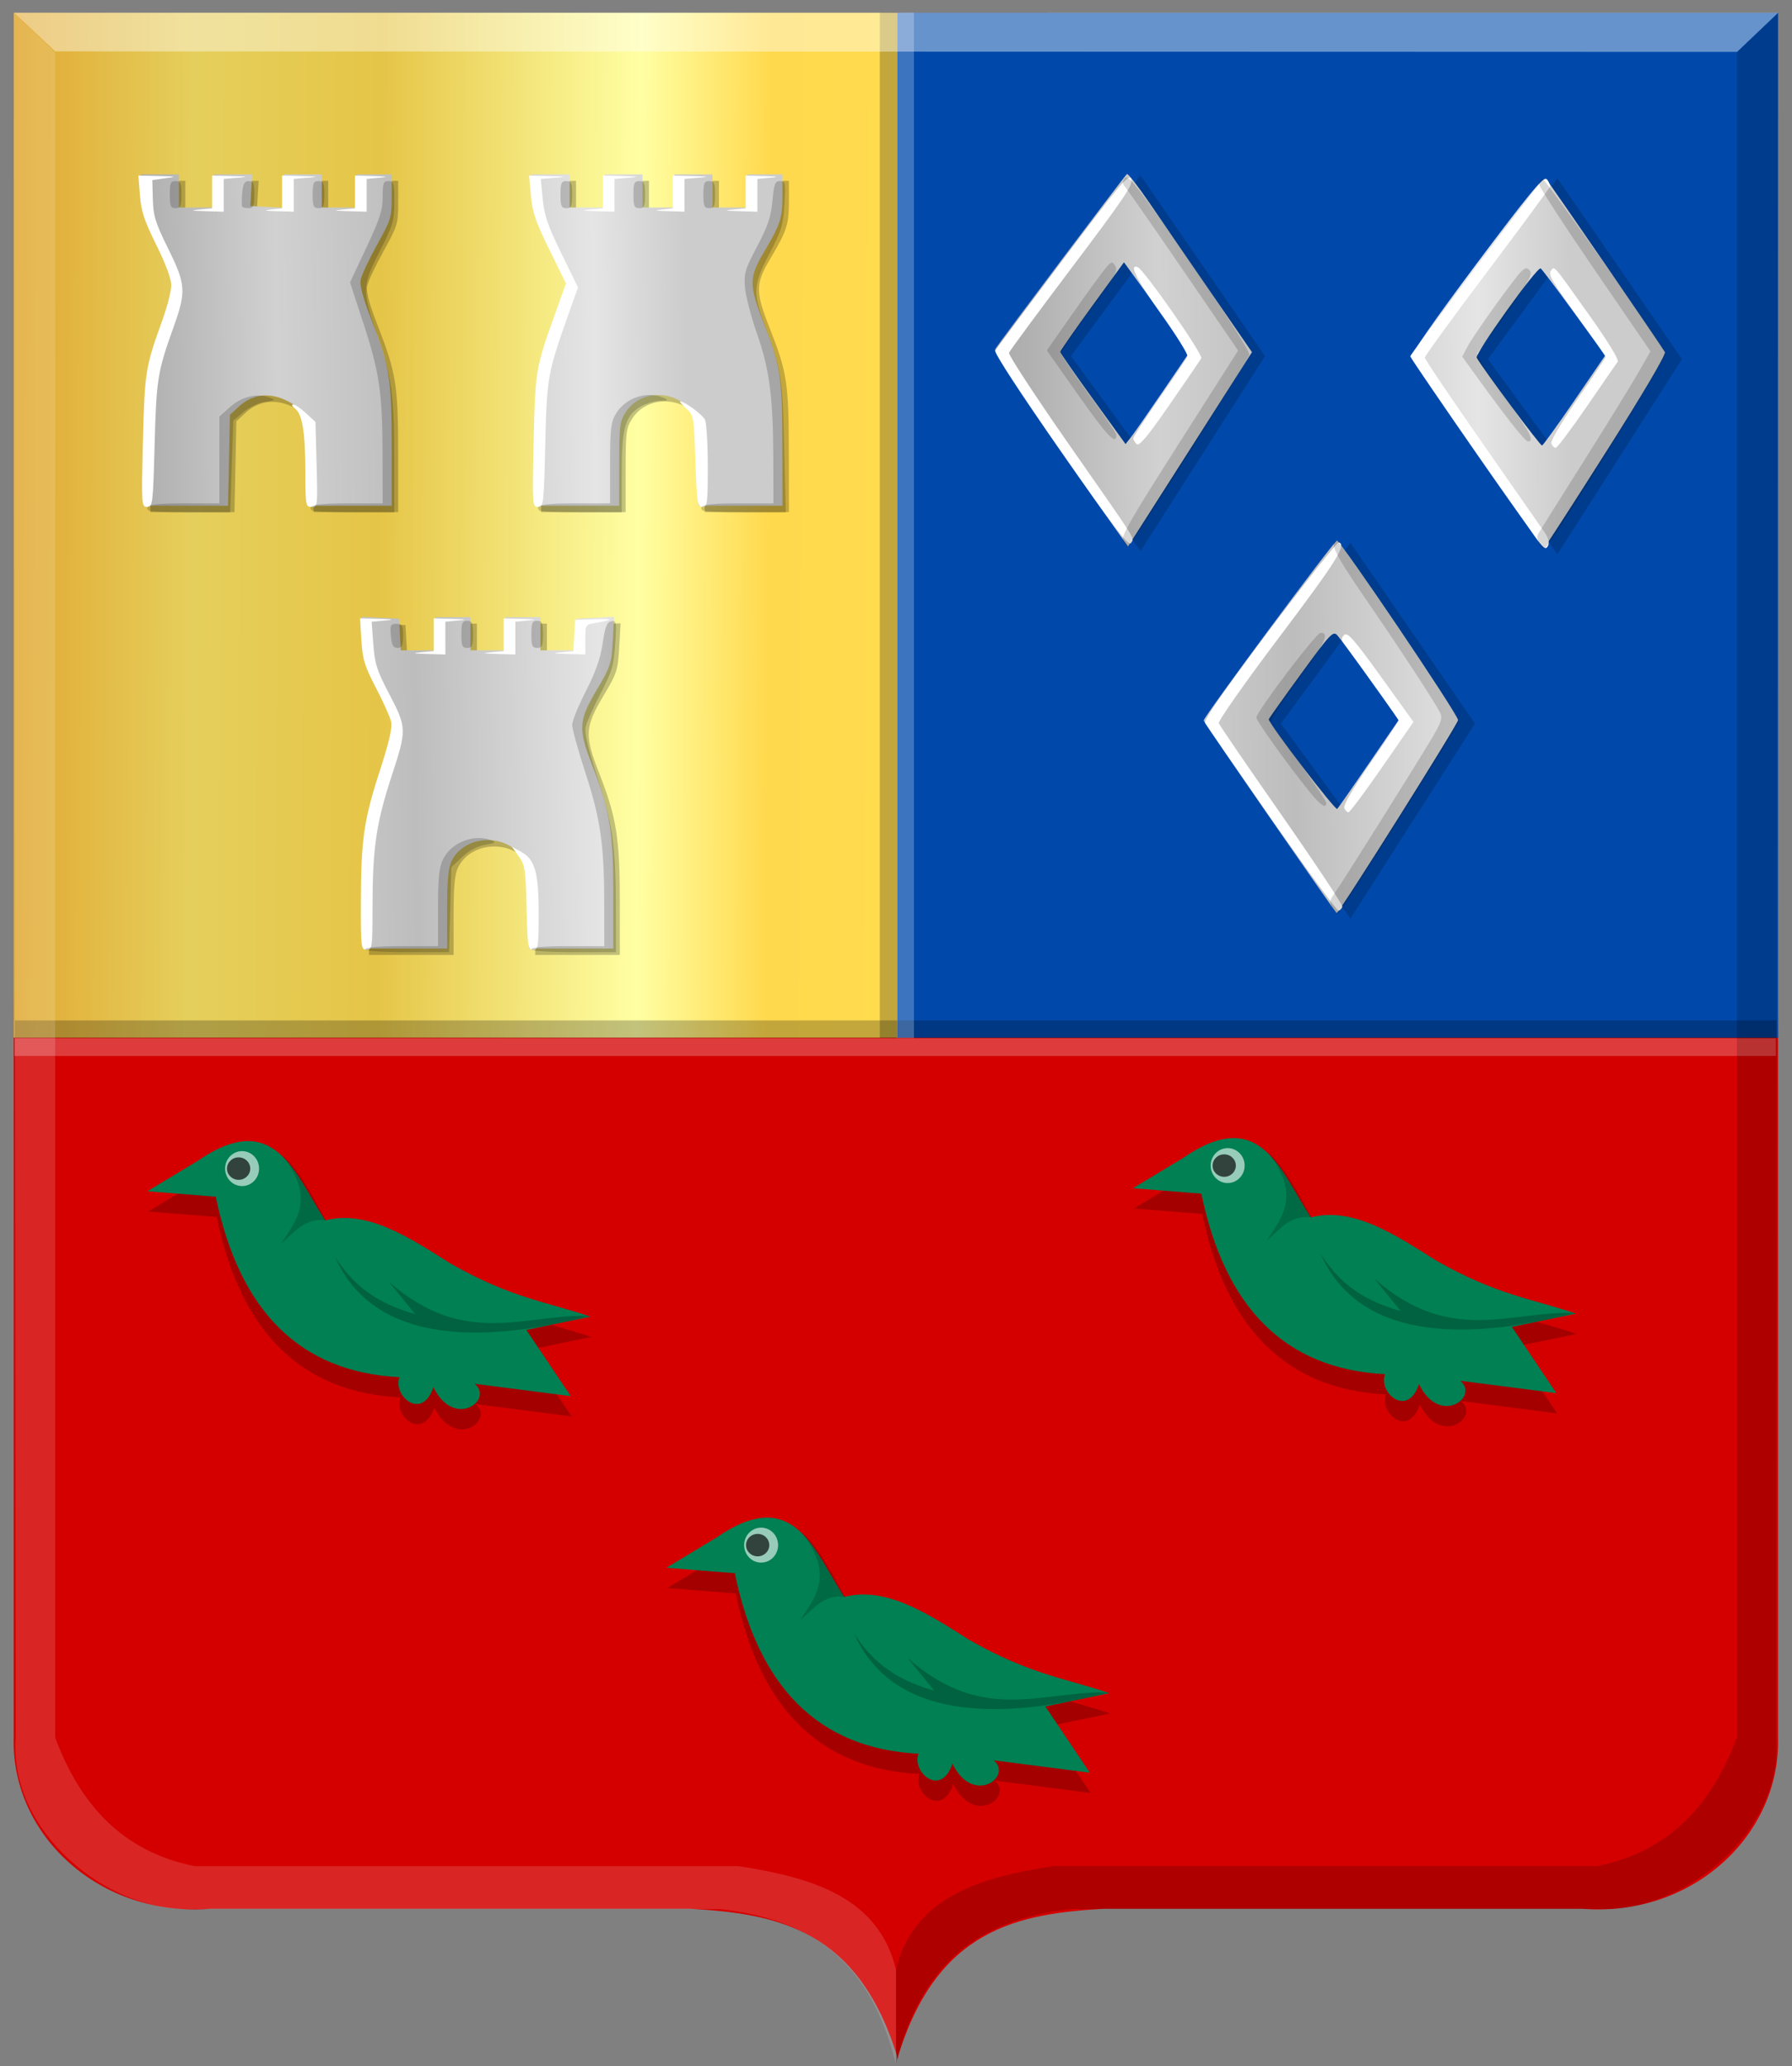
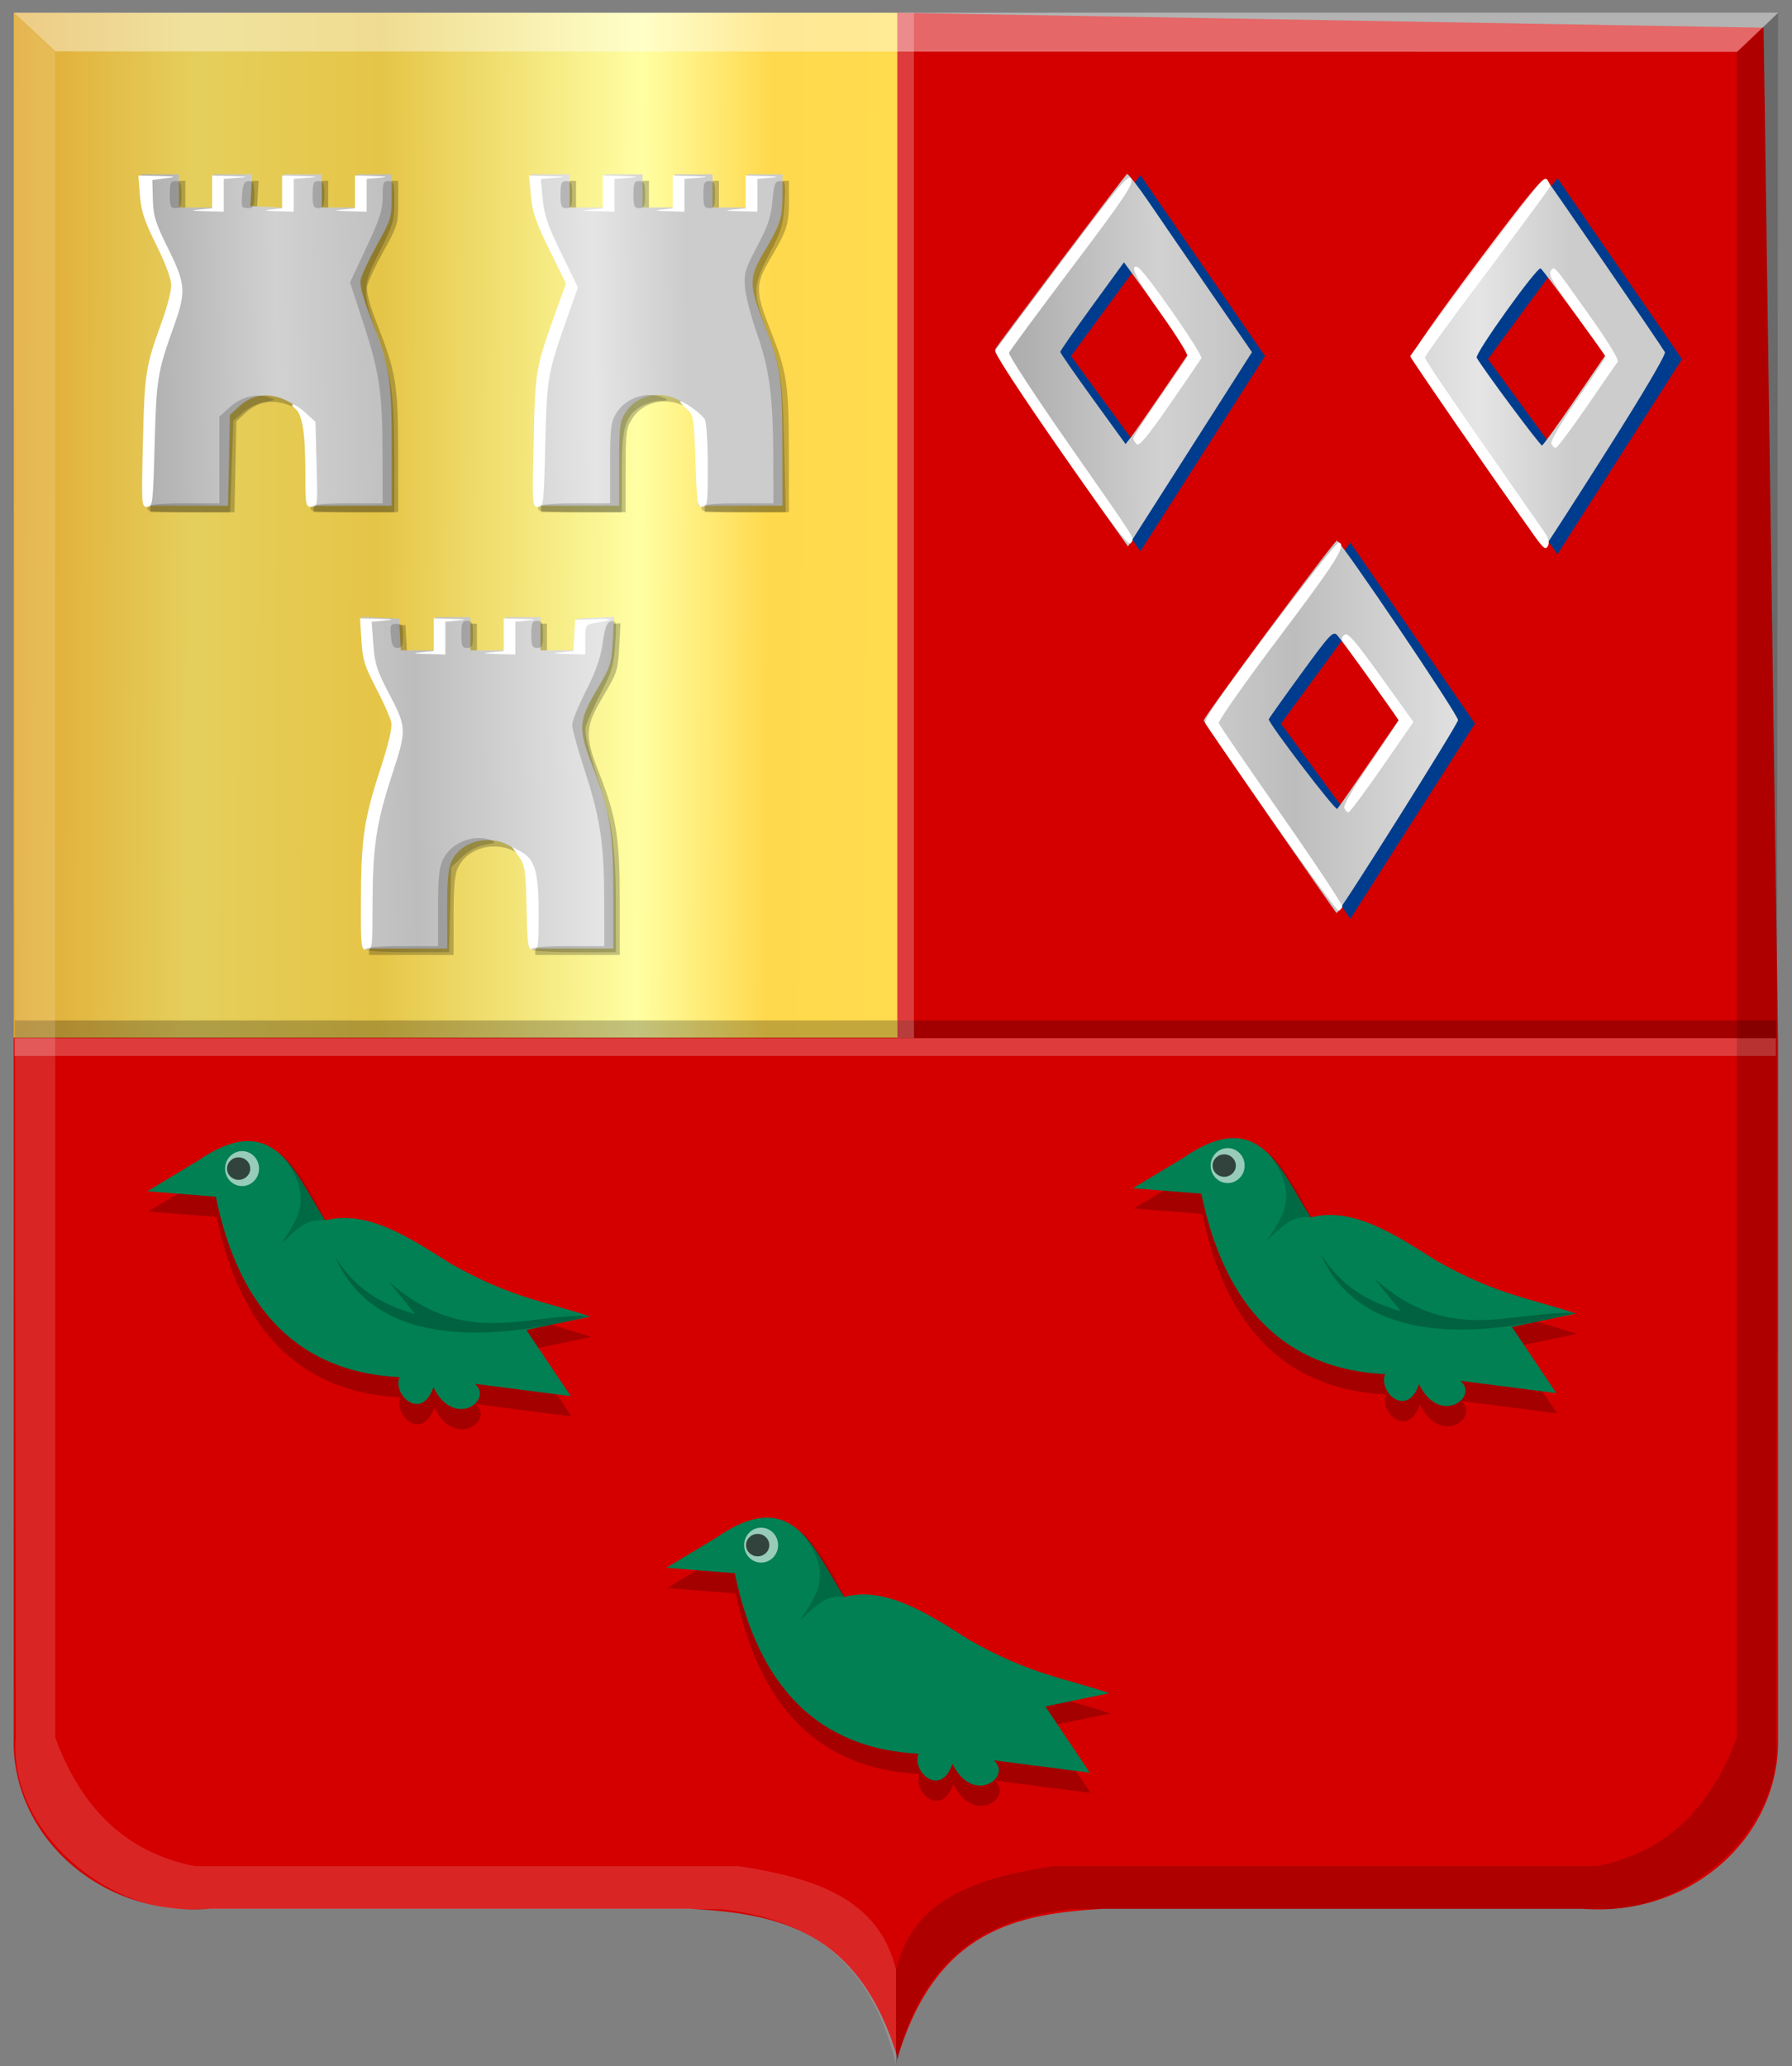
<svg xmlns="http://www.w3.org/2000/svg" xmlns:ns1="http://www.inkscape.org/namespaces/inkscape" xmlns:ns2="http://sodipodi.sourceforge.net/DTD/sodipodi-0.dtd" xmlns:xlink="http://www.w3.org/1999/xlink" width="331.938" height="382.656" id="svg26481" version="1.1" ns1:version="0.48.4 r9939" ns2:docname="Gasstel.svg">
  <rect width="100%" height="100%" fill="#808080" stroke="none" />
  <defs id="defs26483">
    <linearGradient ns1:collect="always" xlink:href="#linearGradient21651" id="linearGradient4421" gradientUnits="userSpaceOnUse" x1="0" y1="174.07" x2="30" y2="174.07" gradientTransform="translate(0,158.891)" />
    <linearGradient id="linearGradient21651">
      <stop id="stop21653" offset="0" style="stop-color:#cc992d;stop-opacity:1;" />
      <stop id="stop21655" offset="0.143" style="stop-color:#e1a832;stop-opacity:1;" />
      <stop style="stop-color:#e5cf5c;stop-opacity:1;" offset="0.321" id="stop21657" />
      <stop id="stop21659" offset="0.5" style="stop-color:#e5c547;stop-opacity:1;" />
      <stop style="stop-color:#ffffa3;stop-opacity:1;" offset="0.75" id="stop21661" />
      <stop id="stop21663" offset="0.875" style="stop-color:#ffd94d;stop-opacity:1;" />
      <stop style="stop-color:#ffdb4e;stop-opacity:1;" offset="1" id="stop21665" />
    </linearGradient>
    <linearGradient gradientUnits="userSpaceOnUse" y2="174.07" x2="30" y1="174.07" x1="0" id="linearGradient4379" xlink:href="#linearGradient21651" ns1:collect="always" />
    <linearGradient id="linearGradient4070-8-2-8-8-7-0-6-5">
      <stop style="stop-color:#a3a3a3;stop-opacity:1;" offset="0" id="stop4072-1-2-6-4-1-4-7-9" />
      <stop style="stop-color:#b0b0b0;stop-opacity:1;" offset="0.143" id="stop4074-8-0-7-0-4-8-7-1" />
      <stop id="stop4076-6-1-0-3-7-5-9-8" offset="0.321" style="stop-color:#d1d1d1;stop-opacity:1;" />
      <stop style="stop-color:#bdbdbd;stop-opacity:1;" offset="0.5" id="stop4078-0-2-8-7-6-7-6-1" />
      <stop id="stop4080-2-7-1-8-8-3-4-7" offset="0.75" style="stop-color:#e5e5e5;stop-opacity:1;" />
      <stop style="stop-color:#cccccc;stop-opacity:1;" offset="0.875" id="stop4082-4-7-8-3-2-3-1-8" />
      <stop id="stop4084-9-0-3-1-3-0-9-6" offset="1" style="stop-color:#cccccc;stop-opacity:1;" />
    </linearGradient>
    <linearGradient gradientUnits="userSpaceOnUse" y2="204.963" x2="29.643" y1="204.963" x1="3.214" id="linearGradient4389" xlink:href="#linearGradient4070-8-2-8-8-7-0-6-5" ns1:collect="always" gradientTransform="translate(336.429,486.112)" />
    <linearGradient ns1:collect="always" xlink:href="#linearGradient4070-8-2-8-8-7-0-6-5" id="linearGradient27134" x1="19.116" y1="257.417" x2="156.125" y2="255.397" gradientUnits="userSpaceOnUse" />
    <linearGradient ns1:collect="always" xlink:href="#linearGradient21651" id="linearGradient27142" x1="-14.825" y1="247.681" x2="177.658" y2="248.691" gradientUnits="userSpaceOnUse" />
    <linearGradient ns1:collect="always" xlink:href="#linearGradient4070-8-2-8-8-7-0-6-5" id="linearGradient27150" x1="181.939" y1="252.798" x2="319.592" y2="252.083" gradientUnits="userSpaceOnUse" />
  </defs>
  <ns2:namedview id="base" pagecolor="#ffffff" bordercolor="#666666" borderopacity="1.0" ns1:pageopacity="0.0" ns1:pageshadow="2" ns1:zoom="0.7" ns1:cx="0.33687587" ns1:cy="167.42658" ns1:document-units="px" ns1:current-layer="layer1" showgrid="false" fit-margin-top="0" fit-margin-left="0" fit-margin-right="0" fit-margin-bottom="0" ns1:window-width="1600" ns1:window-height="837" ns1:window-x="-8" ns1:window-y="-8" ns1:window-maximized="1" />
  <g ns1:label="Laag 1" ns1:groupmode="layer" id="layer1" transform="translate(-11.188,-151.406)">
    <path style="fill:#d40000;fill-opacity:1;stroke:#000000;stroke-width:2.05px;stroke-linecap:butt;stroke-linejoin:miter;stroke-opacity:0" d="m 177.519,153.778 -161.503,2.367 -2.292,188.378 0,128.616 C 13.185,491.325 29.712,506.599 50.193,504.943 l 46.095,0 42.749,0 c 15.917,0.93 31.2,3.574 38.482,27.828 z" id="path2830" ns2:nodetypes="ccccccccc" ns1:connector-curvature="0" />
    <path style="fill:#d40000;fill-opacity:1;stroke:#000000;stroke-width:2.05px;stroke-linecap:butt;stroke-linejoin:miter;stroke-opacity:0" d="m 177.388,153.775 160.477,2.761 2.673,187.592 0,129.007 c 0.537,18.186 -15.924,33.46 -36.325,31.804 l -45.914,0 -42.581,0 c -15.855,0.93 -31.077,3.574 -38.331,27.828 -8.25,-124.432 -19.594,-248.152 0,-378.992 z" id="path2830-1" ns2:nodetypes="ccccccccc" ns1:connector-curvature="0" />
    <rect style="fill:url(#linearGradient27142);fill-opacity:1;stroke:#000000;stroke-width:0.53;stroke-miterlimit:4;stroke-opacity:0;stroke-dasharray:none" id="rect3956" width="163.668" height="189.832" x="13.724" y="153.775" />
-     <rect style="fill:#0049ab;fill-opacity:1;stroke:#000000;stroke-width:0.53;stroke-miterlimit:4;stroke-opacity:0;stroke-dasharray:none" id="rect3956-1" width="163.156" height="189.833" x="177.387" y="153.775" />
    <rect style="fill:#000000;fill-opacity:0.238;stroke:#000000;stroke-width:0.518;stroke-miterlimit:4;stroke-opacity:0;stroke-dasharray:none" id="rect5695" width="326.298" height="3.274" x="13.952" y="340.407" />
    <rect style="fill:#ffffff;fill-opacity:0.238;stroke:#000000;stroke-width:0.518;stroke-miterlimit:4;stroke-opacity:0;stroke-dasharray:none" id="rect5695-4" width="326.298" height="3.274" x="13.849" y="343.711" />
-     <rect style="fill:#000000;fill-opacity:0.238;stroke:#000000;stroke-width:0.388;stroke-miterlimit:4;stroke-opacity:0;stroke-dasharray:none" id="rect5695-2" width="189.921" height="3.161" x="153.737" y="-177.321" transform="matrix(0,1,-1,0,0,0)" />
    <rect style="fill:#ffffff;fill-opacity:0.238;stroke:#000000;stroke-width:0.388;stroke-miterlimit:4;stroke-opacity:0;stroke-dasharray:none" id="rect5695-2-9" width="189.938" height="3.161" x="153.74" y="-180.479" transform="matrix(0,1,-1,0,0,0)" />
    <path ns2:nodetypes="cccccccccccc" id="path5151-9-5-3" d="m 222.431,183.852 -25.181,33.512 25.181,36.151 3.41,-12.666 -2.754,-5.014 -13.509,-18.471 12.197,-16.624 12.066,16.756 -11.804,17.152 0.394,18.867 23.083,-36.151 -23.083,-33.512 z" style="fill:#003c8d;fill-opacity:1;stroke:#000000;stroke-width:1.856px;stroke-linecap:butt;stroke-linejoin:miter;stroke-opacity:0" ns1:connector-curvature="0" />
    <path ns2:nodetypes="cccccccccccc" id="path5151-9-5-3-7" d="m 299.668,184.41 -25.181,33.512 25.181,36.151 3.41,-12.666 -2.754,-5.014 -13.509,-18.471 12.197,-16.624 12.066,16.756 -11.804,17.152 0.394,18.867 23.083,-36.151 -23.083,-33.512 z" style="fill:#003c8d;fill-opacity:1;stroke:#000000;stroke-width:1.856px;stroke-linecap:butt;stroke-linejoin:miter;stroke-opacity:0" ns1:connector-curvature="0" />
    <path ns2:nodetypes="cccccccccccc" id="path5151-9-5-3-0" d="m 261.319,251.916 -25.181,33.512 25.181,36.151 3.41,-12.666 -2.754,-5.014 -13.509,-18.471 12.197,-16.624 12.066,16.756 -11.804,17.152 0.394,18.867 23.083,-36.151 -23.083,-33.512 z" style="fill:#003c8d;fill-opacity:1;stroke:#000000;stroke-width:1.856px;stroke-linecap:butt;stroke-linejoin:miter;stroke-opacity:0" ns1:connector-curvature="0" />
    <path ns1:connector-curvature="0" style="fill:#000000;fill-opacity:0.173;stroke:#000000;stroke-width:2.05px;stroke-linecap:butt;stroke-linejoin:miter;stroke-opacity:0" d="m 340.538,153.816 -7.623,7.288 0,312.072 c -4.581,12.388 -12.445,21.167 -25.851,23.853 l -100.751,0 c -13.692,2.105 -25.945,5.769 -29.165,19.215 l 0,17.558 c 5.111,-21.033 17.717,-27.084 32.479,-28.822 l 98.431,0 c 15.157,0.385 33.514,-14.327 32.147,-31.804 l 0.331,-319.361 z" id="path4051-6" ns2:nodetypes="ccccccccccc" />
    <path ns2:nodetypes="ccccc" ns1:connector-curvature="0" style="fill:#ffffff;fill-opacity:0.405;stroke:#000000;stroke-width:2.05px;stroke-linecap:butt;stroke-linejoin:miter;stroke-opacity:0" d="m 13.767,153.761 7.647,7.163 311.532,0.09 7.628,-7.261 z" id="path10406" />
    <path ns1:connector-curvature="0" style="fill:#ffffff;fill-opacity:0.145;stroke:#000000;stroke-width:2.05px;stroke-linecap:butt;stroke-linejoin:miter;stroke-opacity:0" d="m 13.778,153.842 7.623,7.288 0,312.072 c 4.581,12.388 12.445,21.167 25.851,23.853 l 100.751,0 c 13.692,2.105 25.945,5.769 29.165,19.215 l 0,17.558 C 172.055,512.796 159.45,506.745 144.687,505.006 l -98.431,0 C 31.1,505.392 12.743,490.679 14.109,473.203 L 13.778,153.842 z" id="path4051" ns2:nodetypes="ccccccccccc" />
    <path style="fill:#000000;fill-opacity:0.231" d="m 79.542,318.271 c 0,-11.658 0.618,-15.476 3.842,-23.726 2.737,-7.007 2.647,-8.46 -0.895,-14.398 -2.406,-4.034 -2.604,-4.647 -2.837,-8.815 l -0.251,-4.48 3.447,0.168 3.447,0.168 0.163,2.929 0.163,2.929 3.212,0 3.212,0 0,-3.068 0,-3.068 3.241,0 3.241,0 0,3.068 0,3.068 3.241,0 3.241,0 0,-3.068 0,-3.068 3.241,0 3.241,0 0,3.068 0,3.068 3.212,0 3.212,0 0.163,-2.929 0.163,-2.929 3.447,-0.168 3.447,-0.168 -0.251,4.48 c -0.234,4.169 -0.431,4.782 -2.837,8.815 -3.542,5.938 -3.633,7.391 -0.895,14.398 3.223,8.251 3.842,12.069 3.842,23.726 l 0,10.006 -7.832,0 -7.832,0 0,-7.392 c 0,-6.347 -0.151,-7.645 -1.056,-9.178 -2.857,-4.841 -10.736,-4.639 -13.229,0.339 -0.63,1.258 -0.836,3.469 -0.836,8.951 l 0,7.28 -7.832,0 -7.832,0 0,-10.006 z M 39.041,235.247 c 0.009,-12.365 0.398,-14.861 3.603,-23.105 2.628,-6.761 2.606,-8.217 -0.191,-12.792 -2.748,-4.495 -3.96,-8.069 -3.96,-11.683 l 0,-2.77 3.511,0 3.511,0 0,3.068 0,3.068 3.241,0 3.241,0 0,-3.068 0,-3.068 3.549,0 3.549,0 -0.174,2.929 -0.174,2.929 3.106,0.167 3.106,0.167 0,-3.096 0,-3.096 3.511,0 3.511,0 0,3.068 0,3.068 3.241,0 3.241,0 0,-3.068 0,-3.068 3.241,0 3.241,0 0,4.068 c 0,3.866 -0.135,4.312 -2.723,8.974 -1.498,2.698 -2.858,5.602 -3.023,6.453 -0.206,1.065 0.397,3.333 1.934,7.27 3.423,8.771 3.795,11.075 3.804,23.584 l 0.008,11.019 -7.832,0 -7.832,0 0,-7.559 c 0,-9.011 -0.471,-10.389 -4.126,-12.059 -3.084,-1.409 -6.108,-0.975 -8.487,1.219 l -1.7,1.568 -0.174,8.416 -0.174,8.416 -7.793,0 -7.793,0 0.008,-11.019 z m 72.376,0 c 0.009,-12.475 0.385,-14.825 3.752,-23.45 1.2,-3.074 2.182,-6.073 2.182,-6.666 0,-1.064 -0.887,-2.974 -4.268,-9.195 -1.315,-2.419 -1.809,-4.134 -2.051,-7.113 l -0.319,-3.926 3.589,0 3.589,0 0,3.068 0,3.068 3.241,0 3.241,0 0,-3.068 0,-3.068 3.511,0 3.511,0 0,3.068 0,3.068 2.971,0 2.971,0 0,-3.068 0,-3.068 3.511,0 3.511,0 0,3.068 0,3.068 3.241,0 3.241,0 0,-3.068 0,-3.068 3.241,0 3.241,0 0,3.841 c 0,4.26 -0.377,5.41 -3.498,10.671 -2.714,4.574 -2.719,6.042 -0.049,12.825 3.198,8.125 3.506,10.115 3.528,22.734 l 0.019,11.297 -7.793,0 -7.793,0 -0.174,-8.416 -0.174,-8.416 -1.732,-1.597 c -3.443,-3.174 -8.922,-2.655 -11.349,1.076 -1.136,1.747 -1.233,2.502 -1.233,9.624 l 0,7.728 -7.832,0 -7.832,0 0.008,-11.019 z" id="path4981-8" ns1:connector-curvature="0" />
    <path style="fill:url(#linearGradient27134);fill-opacity:1" d="m 78.348,317.081 c 0,-11.658 0.618,-15.476 3.842,-23.726 2.737,-7.007 2.647,-8.46 -0.895,-14.398 -2.406,-4.034 -2.604,-4.647 -2.837,-8.815 l -0.251,-4.48 3.447,0.168 3.447,0.168 0.163,2.929 0.163,2.929 3.212,0 3.212,0 0,-3.068 0,-3.068 3.241,0 3.241,0 0,3.068 0,3.068 3.241,0 3.241,0 0,-3.068 0,-3.068 3.241,0 3.241,0 0,3.068 0,3.068 3.212,0 3.212,0 0.163,-2.929 0.163,-2.929 3.447,-0.168 3.447,-0.168 -0.251,4.48 c -0.234,4.169 -0.431,4.782 -2.837,8.815 -3.542,5.938 -3.633,7.391 -0.895,14.398 3.223,8.251 3.842,12.069 3.842,23.726 l 0,10.006 -7.832,0 -7.832,0 0,-7.392 c 0,-6.347 -0.151,-7.645 -1.056,-9.178 -2.857,-4.841 -10.736,-4.639 -13.229,0.339 -0.63,1.258 -0.836,3.469 -0.836,8.951 l 0,7.28 -7.832,0 -7.832,0 0,-10.006 z M 37.847,234.057 c 0.009,-12.365 0.398,-14.861 3.603,-23.105 2.628,-6.761 2.606,-8.217 -0.191,-12.792 -2.748,-4.495 -3.96,-8.069 -3.96,-11.683 l 0,-2.77 3.511,0 3.511,0 0,3.068 0,3.068 3.241,0 3.241,0 0,-3.068 0,-3.068 3.549,0 3.549,0 -0.174,2.929 -0.174,2.929 3.106,0.167 3.106,0.167 0,-3.096 0,-3.096 3.511,0 3.511,0 0,3.068 0,3.068 3.241,0 3.241,0 0,-3.068 0,-3.068 3.241,0 3.241,0 0,4.068 c 0,3.866 -0.135,4.312 -2.723,8.974 -1.498,2.698 -2.858,5.602 -3.023,6.453 -0.206,1.065 0.397,3.333 1.934,7.27 3.423,8.771 3.795,11.075 3.804,23.584 l 0.008,11.019 -7.832,0 -7.832,0 0,-7.559 c 0,-9.011 -0.471,-10.389 -4.126,-12.059 -3.084,-1.409 -6.108,-0.975 -8.487,1.219 l -1.7,1.568 -0.174,8.416 -0.174,8.416 -7.793,0 -7.793,0 0.008,-11.019 z m 72.376,0 c 0.009,-12.475 0.385,-14.825 3.752,-23.45 1.2,-3.074 2.182,-6.073 2.182,-6.666 0,-1.064 -0.887,-2.974 -4.268,-9.195 -1.315,-2.419 -1.809,-4.134 -2.051,-7.113 l -0.319,-3.926 3.589,0 3.589,0 0,3.068 0,3.068 3.241,0 3.241,0 0,-3.068 0,-3.068 3.511,0 3.511,0 0,3.068 0,3.068 2.971,0 2.971,0 0,-3.068 0,-3.068 3.511,0 3.511,0 0,3.068 0,3.068 3.241,0 3.241,0 0,-3.068 0,-3.068 3.241,0 3.241,0 0,3.841 c 0,4.26 -0.377,5.41 -3.498,10.671 -2.714,4.574 -2.719,6.042 -0.049,12.825 3.198,8.125 3.506,10.115 3.528,22.734 l 0.019,11.298 -7.793,0 -7.793,0 -0.174,-8.416 -0.174,-8.416 -1.732,-1.597 c -3.443,-3.174 -8.922,-2.655 -11.349,1.076 -1.136,1.747 -1.233,2.502 -1.233,9.624 l 0,7.728 -7.832,0 -7.832,0 0.008,-11.019 z" id="path4981-8-7" ns1:connector-curvature="0" />
    <path style="fill:#ffffff" d="m 78.039,318.517 c 0.022,-11.623 0.539,-15.23 3.483,-24.284 1.759,-5.412 2.37,-8.058 2.116,-9.166 -0.197,-0.857 -1.458,-3.665 -2.803,-6.241 -2.108,-4.036 -2.481,-5.25 -2.7,-8.787 l -0.255,-4.104 3.447,0.098 c 2.79,0.079 2.995,0.139 1.076,0.315 l -2.371,0.217 0.305,4.165 c 0.259,3.539 0.666,4.854 2.704,8.751 3.542,6.771 3.548,6.911 0.656,15.764 -2.851,8.725 -3.504,13.265 -3.51,24.389 -0.005,7.298 -0.057,7.671 -1.084,7.671 -1.035,0 -1.08,-0.366 -1.064,-8.787 z m 30.687,1.022 c -0.171,-7.091 -0.296,-7.917 -1.445,-9.522 l -1.258,-1.756 1.59,0.849 c 2.659,1.42 3.356,3.799 3.356,11.444 0,6.265 -0.074,6.75 -1.028,6.75 -0.953,0 -1.042,-0.57 -1.215,-7.765 z m -19.496,-47.318 2.296,-0.214 0,-3.036 0,-3.036 3.376,0.098 c 2.665,0.077 2.892,0.142 1.08,0.311 l -2.296,0.214 0,3.036 0,3.036 -3.376,-0.098 c -2.665,-0.077 -2.892,-0.142 -1.08,-0.311 z m 12.963,0 2.296,-0.214 0,-3.036 0,-3.036 3.376,0.098 c 2.665,0.077 2.892,0.142 1.08,0.311 l -2.296,0.214 0,3.036 0,3.036 -3.376,-0.098 c -2.665,-0.077 -2.892,-0.142 -1.08,-0.311 z m 12.936,0 2.268,-0.212 0.162,-2.898 0.162,-2.898 3.511,-0.111 c 3.679,-0.117 3.792,0.064 0.405,0.649 -2.022,0.349 -2.025,0.354 -2.025,3.114 l 0,2.764 -3.376,-0.098 c -2.616,-0.076 -2.865,-0.145 -1.107,-0.31 z M 37.667,233.157 c 0.312,-12.821 0.47,-13.81 3.565,-22.354 0.925,-2.552 1.681,-5.497 1.681,-6.544 0,-1.191 -1.032,-3.983 -2.761,-7.467 -2.236,-4.507 -2.815,-6.258 -3.045,-9.217 l -0.284,-3.653 3.72,0.084 c 3.341,0.075 3.472,0.118 1.289,0.418 l -2.431,0.335 0.1,3.581 c 0.087,3.094 0.472,4.334 2.836,9.114 3.267,6.609 3.363,7.93 1.05,14.395 -3.029,8.465 -3.227,9.685 -3.556,21.865 -0.299,11.074 -0.36,11.576 -1.387,11.576 -1.048,0 -1.067,-0.292 -0.779,-12.134 z m 30.079,5.579 c -0.014,-7.361 -0.563,-10.653 -1.951,-11.701 -0.519,-0.392 -0.657,-0.712 -0.308,-0.712 0.349,0 1.423,0.727 2.386,1.616 l 1.751,1.616 0.209,7.868 c 0.205,7.705 0.186,7.868 -0.932,7.868 -1.096,0 -1.142,-0.259 -1.154,-6.555 z m 42.29,-5.579 c 0.288,-13.079 0.379,-13.628 3.921,-23.481 l 2.073,-5.767 -3.081,-6.253 c -2.514,-5.101 -3.143,-6.942 -3.419,-9.994 l -0.338,-3.74 3.724,0.101 c 3.14,0.085 3.31,0.134 1.087,0.313 l -2.637,0.212 0.353,3.732 c 0.285,3.011 0.95,4.952 3.443,10.045 l 3.089,6.313 -1.815,5.124 c -3.823,10.793 -3.944,11.477 -4.244,23.953 -0.266,11.081 -0.324,11.576 -1.351,11.576 -1.045,0 -1.066,-0.308 -0.806,-12.134 z m 29.964,3.648 c -0.286,-8.331 -0.317,-8.509 -1.729,-9.763 -0.791,-0.703 -1.271,-1.277 -1.066,-1.277 0.811,0 4.055,2.392 4.557,3.361 0.293,0.566 0.533,4.435 0.533,8.598 0,6.999 -0.075,7.568 -1.002,7.568 -0.919,0 -1.026,-0.702 -1.293,-8.486 z m -91.821,-46.597 2.295,-0.214 0,-3.036 0,-3.036 3.646,0.101 c 3.026,0.084 3.21,0.136 1.08,0.31 l -2.566,0.209 0,3.038 0,3.038 -3.376,-0.098 c -2.665,-0.077 -2.892,-0.142 -1.08,-0.311 z m 13.233,0 2.025,-0.219 0,-3.035 0,-3.035 3.646,0.101 c 3.026,0.084 3.21,0.136 1.08,0.31 l -2.566,0.209 0,3.038 0,3.038 -3.106,-0.094 c -2.304,-0.07 -2.583,-0.15 -1.08,-0.313 z m 13.233,0 2.296,-0.214 0,-3.036 0,-3.036 3.376,0.098 c 2.665,0.077 2.892,0.142 1.08,0.311 l -2.295,0.214 0,3.036 0,3.036 -3.376,-0.098 c -2.665,-0.077 -2.892,-0.142 -1.08,-0.311 z m 45.91,0 2.296,-0.214 0,-3.036 0,-3.036 3.646,0.101 c 3.026,0.084 3.21,0.136 1.08,0.31 l -2.566,0.209 0,3.038 0,3.038 -3.376,-0.098 c -2.665,-0.077 -2.892,-0.142 -1.08,-0.311 z m 13.233,0 2.025,-0.219 0,-3.035 0,-3.035 3.646,0.101 c 3.026,0.084 3.21,0.136 1.08,0.31 l -2.566,0.209 0,3.038 0,3.038 -3.106,-0.094 c -2.304,-0.07 -2.583,-0.15 -1.08,-0.313 z m 13.233,0 2.296,-0.214 0,-3.036 0,-3.036 3.376,0.098 c 2.665,0.077 2.892,0.142 1.08,0.311 l -2.296,0.214 0,3.036 0,3.036 -3.376,-0.098 c -2.665,-0.077 -2.892,-0.142 -1.08,-0.311 z" id="path26220" ns1:connector-curvature="0" />
    <path style="fill:#000000;fill-opacity:0.184" d="m 78.828,327.208 c 0,-0.342 2.611,-0.558 6.751,-0.558 l 6.751,0 0,-7.113 c 0,-5.672 0.192,-7.499 0.945,-9.019 1.551,-3.129 5.797,-4.75 9.027,-3.446 0.84,0.339 0.584,0.507 -1.233,0.807 -1.511,0.25 -2.974,1.023 -4.289,2.267 l -1.995,1.888 -0.209,7.866 -0.209,7.866 -7.77,0 c -4.82,0 -7.77,-0.212 -7.77,-0.558 z m 30.787,0 c 0,-0.342 2.611,-0.558 6.752,-0.558 l 6.751,0 -0.005,-7.671 c -0.006,-11.1 -0.674,-15.785 -3.483,-24.425 -1.35,-4.152 -2.454,-8.145 -2.454,-8.873 0,-0.728 1.139,-3.545 2.531,-6.259 1.813,-3.536 2.694,-6.04 3.106,-8.833 0.46,-3.117 0.78,-3.939 1.601,-4.102 0.958,-0.19 1.007,0.091 0.729,4.267 -0.261,3.927 -0.591,5.037 -2.717,9.123 -1.331,2.559 -2.576,5.342 -2.765,6.186 -0.24,1.07 0.398,3.807 2.108,9.04 2.905,8.891 3.47,12.802 3.493,24.155 l 0.017,8.508 -7.832,0 c -4.861,0 -7.832,-0.212 -7.832,-0.558 z M 83.597,269.186 c -0.186,-2.012 -0.085,-2.232 1.023,-2.232 1.074,0 1.23,0.282 1.23,2.232 0,1.818 -0.189,2.232 -1.023,2.232 -0.8,0 -1.069,-0.488 -1.23,-2.232 z m 13.055,-0.279 c 0,-2.139 0.16,-2.511 1.08,-2.511 0.92,0 1.08,0.372 1.08,2.511 0,2.139 -0.16,2.511 -1.08,2.511 -0.92,0 -1.08,-0.372 -1.08,-2.511 z m 12.963,0 c 0,-2.139 0.16,-2.511 1.08,-2.511 0.92,0 1.08,0.372 1.08,2.511 0,2.139 -0.16,2.511 -1.08,2.511 -0.92,0 -1.08,-0.372 -1.08,-2.511 z M 38.694,245.956 c -0.944,-0.975 0.793,-1.317 6.679,-1.317 l 6.45,0 0,-8.032 0,-8.032 1.879,-1.704 c 2.13,-1.932 4.911,-2.676 7.138,-1.909 1.511,0.52 1.511,0.521 -0.649,0.878 -1.189,0.196 -2.976,1.059 -3.972,1.918 l -1.81,1.56 -0.292,8.497 -0.292,8.497 -7.393,0 c -4.066,0 -7.549,-0.161 -7.739,-0.357 z m 30.247,0 c -0.944,-0.975 0.793,-1.317 6.679,-1.317 l 6.45,0 -0.017,-8.787 c -0.022,-11.666 -0.56,-15.399 -3.529,-24.486 l -2.501,-7.653 3.028,-6.456 c 2.506,-5.342 3.027,-6.961 3.023,-9.385 -0.005,-2.559 0.131,-2.929 1.075,-2.929 0.976,0 1.08,0.372 1.08,3.843 0,3.541 -0.217,4.27 -2.751,9.258 -3.261,6.418 -3.277,7.167 -0.332,15.63 2.59,7.446 3.074,11.016 3.079,22.734 l 0.005,9.903 -7.472,0 c -4.109,0 -7.627,-0.161 -7.817,-0.357 z m 42.129,0 c -0.944,-0.975 0.793,-1.317 6.679,-1.317 l 6.45,0 0,-7.392 c 0,-6.347 0.151,-7.645 1.056,-9.178 1.777,-3.01 5.808,-4.344 8.934,-2.956 0.885,0.393 0.739,0.487 -0.81,0.521 -1.04,0.023 -2.695,0.548 -3.678,1.167 -2.751,1.732 -3.343,3.901 -3.343,12.242 l 0,7.271 -7.472,0 c -4.109,0 -7.627,-0.161 -7.817,-0.357 z m 30.247,0 c -0.944,-0.975 0.793,-1.317 6.679,-1.317 l 6.45,0 -0.015,-7.671 c -0.023,-11.883 -0.676,-17.05 -2.992,-23.664 -1.11,-3.171 -2.125,-7.067 -2.255,-8.657 -0.213,-2.612 0.006,-3.35 2.258,-7.618 1.988,-3.767 2.561,-5.472 2.827,-8.406 0.288,-3.183 0.478,-3.68 1.404,-3.68 0.998,0 1.054,0.296 0.82,4.324 -0.224,3.84 -0.533,4.859 -2.77,9.112 -3.021,5.743 -3.119,7.205 -0.886,13.169 3.075,8.212 3.316,9.719 3.617,22.63 l 0.283,12.134 -7.537,0 c -4.145,0 -7.692,-0.161 -7.882,-0.357 z M 42.64,187.454 c 0,-2.139 0.16,-2.511 1.08,-2.511 0.92,0 1.08,0.372 1.08,2.511 0,2.139 -0.16,2.511 -1.08,2.511 -0.92,0 -1.08,-0.372 -1.08,-2.511 z m 13.441,2.261 c -0.133,-0.137 -0.148,-1.267 -0.033,-2.511 0.164,-1.771 0.43,-2.261 1.232,-2.261 0.853,0 1.023,0.418 1.023,2.511 0,2.063 -0.177,2.511 -0.99,2.511 -0.545,0 -1.099,-0.113 -1.232,-0.25 z m 13.025,-2.261 c 0,-2.139 0.16,-2.511 1.08,-2.511 0.92,0 1.08,0.372 1.08,2.511 0,2.139 -0.16,2.511 -1.08,2.511 -0.92,0 -1.08,-0.372 -1.08,-2.511 z m 45.91,0 c 0,-2.139 0.16,-2.511 1.08,-2.511 0.92,0 1.08,0.372 1.08,2.511 0,2.139 -0.16,2.511 -1.08,2.511 -0.92,0 -1.08,-0.372 -1.08,-2.511 z m 13.503,0 c 0,-2.139 0.16,-2.511 1.08,-2.511 0.92,0 1.08,0.372 1.08,2.511 0,2.139 -0.16,2.511 -1.08,2.511 -0.92,0 -1.08,-0.372 -1.08,-2.511 z m 12.963,0 c 0,-2.139 0.16,-2.511 1.08,-2.511 0.92,0 1.08,0.372 1.08,2.511 0,2.139 -0.16,2.511 -1.08,2.511 -0.92,0 -1.08,-0.372 -1.08,-2.511 z" id="path26242" ns1:connector-curvature="0" />
    <path style="fill:url(#linearGradient27150);fill-opacity:1" d="m 246.474,302.94 c -6.684,-9.661 -12.229,-17.796 -12.323,-18.076 -0.165,-0.493 23.978,-33.096 24.672,-33.317 0.575,-0.184 22.492,32.272 22.446,33.24 -0.037,0.78 -22.079,35.814 -22.489,35.745 -0.084,-0.014 -5.621,-7.93 -12.305,-17.592 z m 18.327,-10.19 5.48,-8.001 -5.248,-7.341 c -2.886,-4.037 -5.633,-7.776 -6.104,-8.309 -0.797,-0.902 -1.263,-0.41 -6.791,7.178 -3.264,4.48 -5.935,8.238 -5.935,8.351 0,0.821 12.343,16.98 12.683,16.603 0.238,-0.264 2.9,-4.081 5.914,-8.481 z m 20.127,-56.993 c -6.61,-9.507 -12.155,-17.655 -12.323,-18.107 -0.192,-0.517 4.279,-6.947 12.022,-17.292 9.548,-12.757 12.468,-16.314 12.953,-15.781 0.619,0.681 21.259,30.744 22.004,32.051 0.231,0.404 -4.011,7.613 -10.505,17.853 -5.99,9.446 -11.171,17.487 -11.513,17.868 -0.48,0.536 -3.344,-3.224 -12.638,-16.592 z m 17.942,-10.237 5.657,-8.283 -5.776,-7.938 c -3.177,-4.366 -5.958,-8.044 -6.182,-8.175 -0.65,-0.379 -12.255,15.824 -11.845,16.537 1.32,2.292 11.784,16.353 12.1,16.259 0.214,-0.064 2.934,-3.844 6.046,-8.4 z m -84.87,24.107 c -12.278,-17.226 -22.826,-32.965 -22.481,-33.545 0.725,-1.221 24.044,-32.204 24.417,-32.443 0.199,-0.127 2.099,2.322 4.223,5.441 2.124,3.119 7.254,10.595 11.399,16.612 l 7.538,10.941 -11.482,17.993 -11.482,17.993 -2.132,-2.992 z m 8.588,-25.73 4.843,-7.126 -2.045,-2.921 c -1.125,-1.606 -3.835,-5.382 -6.023,-8.39 l -3.979,-5.47 -5.899,8.108 c -3.245,4.459 -5.899,8.276 -5.899,8.481 0,0.205 2.721,4.131 6.047,8.724 l 6.047,8.352 1.032,-1.316 c 0.567,-0.724 3.211,-4.523 5.875,-8.442 z" id="path26270" ns1:connector-curvature="0" />
    <path style="fill:#ffffff" d="m 246.758,303.197 c -6.535,-9.378 -12.08,-17.412 -12.321,-17.853 -0.311,-0.569 3.124,-5.55 11.883,-17.225 6.776,-9.033 12.564,-16.346 12.861,-16.251 1.471,0.472 -0.422,3.485 -11.015,17.525 -6.335,8.396 -11.37,15.565 -11.218,15.972 0.151,0.407 5.406,8.089 11.677,17.071 6.271,8.982 11.318,16.591 11.216,16.909 -0.102,0.318 -0.414,0.651 -0.693,0.74 -0.278,0.089 -5.854,-7.511 -12.389,-16.889 z m 13.43,-2.168 c -0.188,-0.506 1.727,-3.777 4.878,-8.335 2.853,-4.127 5.187,-7.654 5.187,-7.838 0,-0.256 -6.266,-9.082 -10.352,-14.582 -0.277,-0.373 -0.16,-0.884 0.293,-1.272 0.617,-0.529 1.868,0.897 6.785,7.732 l 6.029,8.381 -5.794,8.373 c -3.187,4.605 -6.002,8.373 -6.256,8.373 -0.254,0 -0.6,-0.374 -0.77,-0.832 z m 35.089,-50.558 c -7.96,-11.253 -22.863,-32.817 -22.863,-33.081 0,-0.284 18.291,-24.767 23.103,-30.924 1.412,-1.807 2.007,-2.23 2.348,-1.674 0.252,0.41 0.461,0.908 0.466,1.107 0.005,0.199 -5.217,7.296 -11.604,15.773 -6.387,8.477 -11.613,15.662 -11.613,15.968 0,0.306 4.685,7.267 10.411,15.47 5.726,8.202 10.966,15.726 11.644,16.719 0.885,1.295 1.092,2.065 0.734,2.727 -0.417,0.769 -0.852,0.424 -2.625,-2.084 z m -87.612,-15.525 c -7.505,-10.757 -12.364,-18.211 -12.133,-18.612 0.212,-0.368 5.853,-7.932 12.536,-16.808 10.697,-14.207 12.211,-15.999 12.654,-14.973 0.433,1.001 -1.11,3.305 -10.939,16.337 -6.293,8.344 -11.557,15.478 -11.696,15.854 -0.14,0.376 4.809,7.944 10.997,16.818 13.328,19.114 12.193,17.309 11.589,18.424 -0.385,0.711 -3.157,-2.921 -13.007,-17.04 z m 14.057,-1.291 c -0.34,-0.351 -0.619,-0.838 -0.619,-1.081 0,-0.243 2.205,-3.61 4.901,-7.482 2.695,-3.872 5.009,-7.332 5.142,-7.689 0.133,-0.357 -2.078,-3.907 -4.913,-7.889 -4.577,-6.429 -5.986,-9.245 -4.32,-8.636 1.153,0.421 12.187,16.231 11.792,16.896 -0.222,0.374 -2.87,4.244 -5.884,8.6 -4.118,5.951 -5.634,7.761 -6.099,7.281 z m 76.826,-0.104 c -0.174,-0.469 1.858,-3.924 4.878,-8.292 2.847,-4.118 5.177,-7.605 5.177,-7.748 0,-0.143 -2.428,-3.606 -5.396,-7.696 -4.286,-5.907 -5.269,-7.595 -4.776,-8.209 0.755,-0.94 0.202,-1.572 7.125,8.159 3.485,4.899 5.551,8.282 5.281,8.647 -0.244,0.33 -2.815,4.053 -5.712,8.272 -2.898,4.219 -5.496,7.671 -5.773,7.671 -0.277,0 -0.639,-0.362 -0.803,-0.804 z" id="path26285" ns1:connector-curvature="0" />
-     <path style="fill:#000000;fill-opacity:0.16" d="m 258.019,319.58 c -0.621,-1.028 -0.577,-1.387 0.326,-2.65 1.448,-2.025 15.661,-24.679 18.144,-28.919 1.779,-3.039 1.95,-3.627 1.377,-4.742 -1.076,-2.096 -7.853,-12.424 -14.129,-21.534 -5.216,-7.57 -6.499,-10.236 -4.87,-10.113 0.721,0.054 22.57,32.442 22.522,33.387 -0.037,0.757 -22.06,35.761 -22.498,35.761 -0.084,0 -0.476,-0.535 -0.872,-1.189 z m -4.277,-21.545 c -4.143,-5.14 -9.847,-13.105 -9.832,-13.732 0.026,-1.097 11.091,-15.697 11.896,-15.697 1.766,0 0.767,2.067 -4.307,8.918 -3.037,4.101 -5.184,7.49 -4.948,7.811 5.975,8.107 10.307,14.315 10.307,14.77 0,1.195 -1.043,0.502 -3.116,-2.069 z m 42.572,-45.834 c -0.34,-0.656 -0.444,-1.501 -0.231,-1.878 0.213,-0.377 3.95,-6.335 8.304,-13.239 4.355,-6.904 8.953,-14.363 10.22,-16.577 l 2.302,-4.024 -10.312,-15.047 c -5.671,-8.276 -10.312,-15.426 -10.312,-15.888 0,-0.462 0.223,-0.983 0.495,-1.157 0.372,-0.237 20.72,28.564 22.928,32.453 0.327,0.577 -19.877,33.298 -22.097,35.787 -0.569,0.637 -0.781,0.567 -1.298,-0.43 z m -77.071,-0.498 c -0.514,-0.849 1.065,-3.625 10.34,-18.186 l 10.946,-17.184 -9.998,-14.59 c -5.499,-8.025 -10.365,-15.025 -10.815,-15.556 -0.666,-0.787 -0.69,-1.124 -0.132,-1.818 0.583,-0.726 2.36,1.573 11.956,15.471 7.114,10.303 11.19,16.688 11.05,17.31 -0.24,1.073 -22.016,35.524 -22.467,35.544 -0.151,0.007 -0.548,-0.439 -0.881,-0.991 z m -8.202,-26.959 -5.943,-8.439 4.603,-6.579 c 2.531,-3.619 5.245,-7.367 6.03,-8.331 1.347,-1.652 1.463,-1.692 2.052,-0.697 0.541,0.914 -0.087,2.017 -4.704,8.26 -2.931,3.963 -5.338,7.487 -5.35,7.831 -0.012,0.344 2.287,3.77 5.109,7.613 2.822,3.843 5.131,7.249 5.131,7.57 0,1.985 -1.656,0.257 -6.927,-7.228 z m 80.024,4.948 c -1.49,-1.918 -4.129,-5.453 -5.864,-7.856 l -3.156,-4.37 0.943,-1.808 c 1.179,-2.262 9.032,-13.197 10.159,-14.147 0.679,-0.572 0.958,-0.552 1.488,0.107 0.613,0.763 -1.32,3.761 -9.769,15.153 -0.28,0.378 1.591,3.424 4.931,8.026 4.825,6.65 5.732,8.381 4.392,8.381 -0.228,0 -1.633,-1.569 -3.123,-3.487 z" id="path26307" ns1:connector-curvature="0" />
    <path style="fill:#000000;fill-opacity:0.222;stroke:none" d="m 38.644,375.803 9.227,-5.562 c 14.479,-10.047 18.109,2.528 23.726,10.961 7.744,-2 15.488,3.113 23.231,8.016 11.3,6.414 17.645,7.013 25.867,9.816 l -11.863,2.454 8.238,12.269 -17.794,-2.29 c 3.602,2.975 -3.823,8.509 -7.647,0.629 -2.106,6.337 -7.581,1.603 -6.291,-1.851 -18.609,-0.944 -29.7,-12.437 -34.019,-33.43 z" id="path26309-8" ns1:connector-curvature="0" ns2:nodetypes="cccccccccccc" />
    <path style="fill:#008053;fill-opacity:1;stroke:none" d="m 38.487,372.042 9.227,-5.562 c 14.479,-10.047 18.109,2.528 23.726,10.961 7.744,-2 15.487,3.113 23.231,8.016 11.3,6.414 17.645,7.013 25.867,9.816 l -11.863,2.454 8.238,12.269 -17.794,-2.29 c 3.602,2.975 -3.823,8.509 -7.647,0.629 -2.106,6.337 -7.581,1.603 -6.291,-1.851 C 66.571,405.539 55.481,394.046 51.161,373.053 z" id="path26309-3-5" ns1:connector-curvature="0" ns2:nodetypes="cccccccccccc" />
    <path style="fill:#000000;fill-opacity:0.231;stroke:none" d="m 73.297,384.273 c 2.827,4.369 6.731,8.299 14.796,10.527 l -4.893,-6.015 c 14.118,12.435 25.129,5.918 37.281,6.362 -13.288,3.358 -38.839,7.99 -47.184,-10.874 z" id="path26311-0" ns1:connector-curvature="0" ns2:nodetypes="ccccc" />
    <path style="fill:#000000;fill-opacity:0.175;stroke:none" d="m 63.278,365.187 c 6.433,7.986 2.902,12.143 0,16.542 2.418,-2.033 4.393,-4.858 8.272,-4.28 -2.554,-4.794 -5.111,-9.577 -8.272,-12.262 z" id="path26313-9" ns1:connector-curvature="0" ns2:nodetypes="cccc" />
    <path ns2:type="arc" style="fill:#ffffff;fill-opacity:0.594;fill-rule:evenodd;stroke:none" id="path26315-2" ns2:cx="904.5" ns2:cy="1677.469" ns2:rx="3.375" ns2:ry="3.5" d="m 907.875,1677.469 c 0,1.933 -1.511,3.5 -3.375,3.5 -1.864,0 -3.375,-1.567 -3.375,-3.5 0,-1.933 1.511,-3.5 3.375,-3.5 1.864,0 3.375,1.567 3.375,3.5 z" transform="matrix(0.932,0,0,0.925,-786.963,-1183.808)" />
    <path ns2:type="arc" style="fill:#000000;fill-opacity:0.67;fill-rule:evenodd;stroke:none" id="path26317-1" ns2:cx="904.4375" ns2:cy="1678.219" ns2:rx="2.3125" ns2:ry="2.25" d="m 906.75,1678.219 c 0,1.243 -1.035,2.25 -2.312,2.25 -1.277,0 -2.312,-1.007 -2.312,-2.25 0,-1.243 1.035,-2.25 2.312,-2.25 1.277,0 2.312,1.007 2.312,2.25 z" transform="matrix(0.932,0,0,0.925,-787.546,-1184.502)" />
    <path style="fill:#000000;fill-opacity:0.222;stroke:none" d="m 221.205,375.245 9.227,-5.562 c 14.479,-10.047 18.109,2.528 23.726,10.961 7.744,-2 15.488,3.113 23.231,8.016 11.3,6.414 17.645,7.013 25.867,9.816 l -11.863,2.454 8.238,12.269 -17.794,-2.29 c 3.602,2.975 -3.823,8.509 -7.647,0.629 -2.106,6.337 -7.581,1.603 -6.291,-1.851 -18.609,-0.944 -29.7,-12.437 -34.019,-33.43 z" id="path26309-8-3" ns1:connector-curvature="0" ns2:nodetypes="cccccccccccc" />
    <path style="fill:#008053;fill-opacity:1;stroke:none" d="m 221.048,371.484 9.227,-5.562 c 14.479,-10.047 18.109,2.528 23.726,10.961 7.744,-2 15.487,3.113 23.231,8.016 11.3,6.414 17.645,7.013 25.867,9.816 l -11.863,2.454 8.238,12.269 -17.794,-2.29 c 3.602,2.975 -3.823,8.509 -7.647,0.629 -2.106,6.337 -7.581,1.603 -6.291,-1.851 -18.609,-0.944 -29.7,-12.437 -34.019,-33.43 z" id="path26309-3-5-3" ns1:connector-curvature="0" ns2:nodetypes="cccccccccccc" />
    <path style="fill:#000000;fill-opacity:0.231;stroke:none" d="m 255.858,383.715 c 2.827,4.369 6.731,8.299 14.796,10.527 l -4.893,-6.015 c 14.118,12.435 25.129,5.918 37.281,6.362 -13.288,3.358 -38.839,7.99 -47.184,-10.874 z" id="path26311-0-5" ns1:connector-curvature="0" ns2:nodetypes="ccccc" />
    <path style="fill:#000000;fill-opacity:0.175;stroke:none" d="m 245.838,364.629 c 6.433,7.986 2.902,12.143 0,16.542 2.418,-2.033 4.393,-4.858 8.272,-4.28 -2.554,-4.794 -5.111,-9.577 -8.272,-12.262 z" id="path26313-9-2" ns1:connector-curvature="0" ns2:nodetypes="cccc" />
    <path ns2:type="arc" style="fill:#ffffff;fill-opacity:0.594;fill-rule:evenodd;stroke:none" id="path26315-2-9" ns2:cx="904.5" ns2:cy="1677.469" ns2:rx="3.375" ns2:ry="3.5" d="m 907.875,1677.469 c 0,1.933 -1.511,3.5 -3.375,3.5 -1.864,0 -3.375,-1.567 -3.375,-3.5 0,-1.933 1.511,-3.5 3.375,-3.5 1.864,0 3.375,1.567 3.375,3.5 z" transform="matrix(0.932,0,0,0.925,-604.403,-1184.366)" />
    <path ns2:type="arc" style="fill:#000000;fill-opacity:0.67;fill-rule:evenodd;stroke:none" id="path26317-1-0" ns2:cx="904.4375" ns2:cy="1678.219" ns2:rx="2.3125" ns2:ry="2.25" d="m 906.75,1678.219 c 0,1.243 -1.035,2.25 -2.312,2.25 -1.277,0 -2.312,-1.007 -2.312,-2.25 0,-1.243 1.035,-2.25 2.312,-2.25 1.277,0 2.312,1.007 2.312,2.25 z" transform="matrix(0.932,0,0,0.925,-604.985,-1185.06)" />
    <path style="fill:#000000;fill-opacity:0.222;stroke:none" d="m 134.786,445.541 9.227,-5.562 c 14.479,-10.047 18.109,2.528 23.726,10.961 7.744,-2 15.488,3.113 23.231,8.016 11.3,6.414 17.645,7.013 25.867,9.816 l -11.863,2.454 8.238,12.269 -17.794,-2.29 c 3.602,2.975 -3.823,8.509 -7.647,0.629 -2.106,6.337 -7.581,1.603 -6.291,-1.851 -18.609,-0.944 -29.7,-12.437 -34.019,-33.43 z" id="path26309-8-4" ns1:connector-curvature="0" ns2:nodetypes="cccccccccccc" />
    <path style="fill:#008053;fill-opacity:1;stroke:none" d="m 134.628,441.78 9.227,-5.562 c 14.479,-10.047 18.109,2.528 23.726,10.961 7.744,-2 15.487,3.113 23.231,8.016 11.3,6.414 17.645,7.013 25.867,9.816 l -11.863,2.454 8.238,12.269 -17.794,-2.29 c 3.602,2.975 -3.823,8.509 -7.647,0.629 -2.106,6.337 -7.581,1.603 -6.291,-1.851 -18.609,-0.944 -29.7,-12.437 -34.019,-33.43 z" id="path26309-3-5-8" ns1:connector-curvature="0" ns2:nodetypes="cccccccccccc" />
-     <path style="fill:#000000;fill-opacity:0.231;stroke:none" d="m 169.438,454.011 c 2.827,4.369 6.731,8.299 14.796,10.527 l -4.893,-6.015 c 14.118,12.435 25.129,5.918 37.281,6.362 -13.288,3.358 -38.839,7.99 -47.184,-10.874 z" id="path26311-0-57" ns1:connector-curvature="0" ns2:nodetypes="ccccc" />
    <path style="fill:#000000;fill-opacity:0.175;stroke:none" d="m 159.419,434.924 c 6.433,7.986 2.902,12.143 0,16.542 2.418,-2.033 4.393,-4.858 8.272,-4.28 -2.554,-4.794 -5.111,-9.577 -8.272,-12.262 z" id="path26313-9-3" ns1:connector-curvature="0" ns2:nodetypes="cccc" />
    <path ns2:type="arc" style="fill:#ffffff;fill-opacity:0.594;fill-rule:evenodd;stroke:none" id="path26315-2-3" ns2:cx="904.5" ns2:cy="1677.469" ns2:rx="3.375" ns2:ry="3.5" d="m 907.875,1677.469 c 0,1.933 -1.511,3.5 -3.375,3.5 -1.864,0 -3.375,-1.567 -3.375,-3.5 0,-1.933 1.511,-3.5 3.375,-3.5 1.864,0 3.375,1.567 3.375,3.5 z" transform="matrix(0.932,0,0,0.925,-690.822,-1114.07)" />
    <path ns2:type="arc" style="fill:#000000;fill-opacity:0.67;fill-rule:evenodd;stroke:none" id="path26317-1-03" ns2:cx="904.4375" ns2:cy="1678.219" ns2:rx="2.3125" ns2:ry="2.25" d="m 906.75,1678.219 c 0,1.243 -1.035,2.25 -2.312,2.25 -1.277,0 -2.312,-1.007 -2.312,-2.25 0,-1.243 1.035,-2.25 2.312,-2.25 1.277,0 2.312,1.007 2.312,2.25 z" transform="matrix(0.932,0,0,0.925,-691.404,-1114.764)" />
  </g>
</svg>